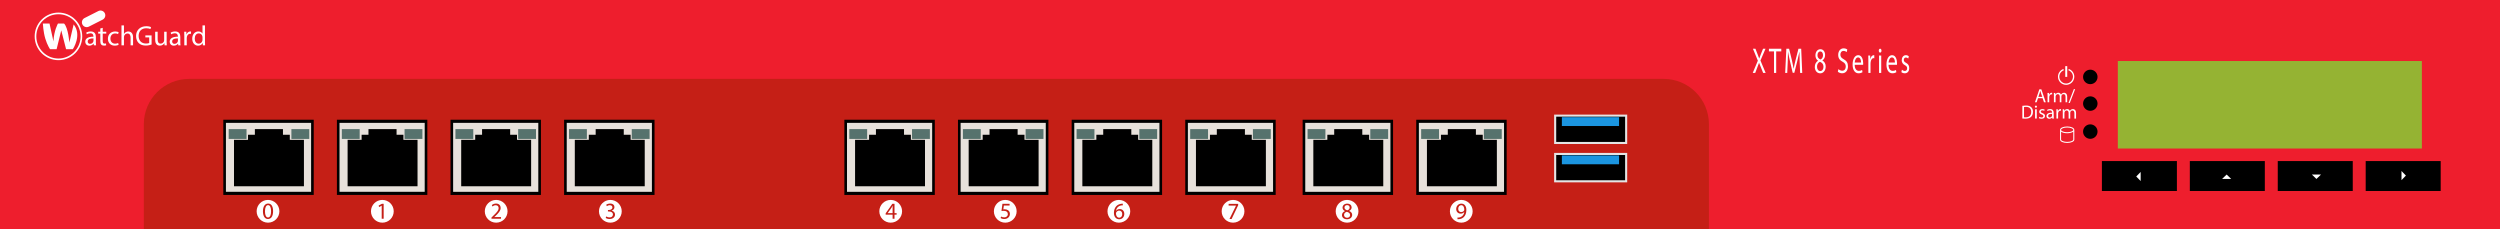
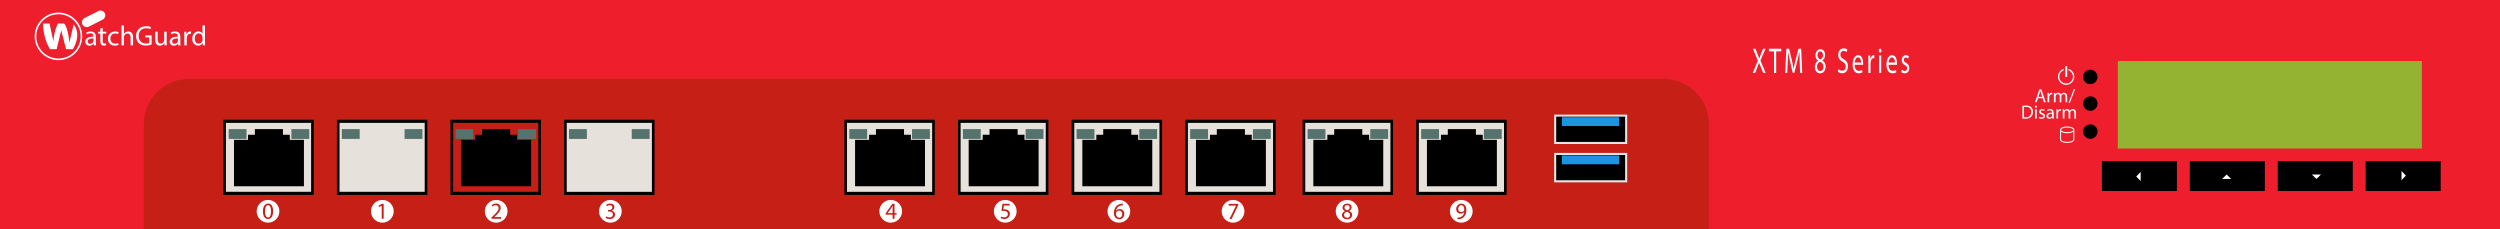
<svg xmlns="http://www.w3.org/2000/svg" version="1.1" id="WatchGuard_XTM_820_Firewalls" x="0px" y="0px" viewBox="0 0 600 55" style="enable-background:new 0 0 600 55;" xml:space="preserve">
  <style type="text/css">
	.st0{fill:#EE1E2D;}
	.st1{fill:#C51F16;}
	.st2{fill:#FFFFFF;}
	.st3{fill:#E7E1DB;}
	.st4{fill:#E5E5E5;}
	.st5{fill:#1B95E0;}
	.st6{fill:#56726D;}
	.st7{fill:#95B333;}
</style>
  <g>
    <rect class="st0" width="600" height="55" />
  </g>
  <path class="st1" d="M399.275,18.934H45.386c-6.002,0-10.868,4.866-10.868,10.868V55h375.626  V29.802C410.143,23.8,405.278,18.934,399.275,18.934z" />
  <path class="st2" d="M10.286,5.646c0,0,0.096,1.986,0.578,3.605s1.157,2.564,1.157,2.564  h1.562l1.118-4.531l1.157,4.531h1.62c0,0,2.275-3.393,0.193-5.957l-1.022,4.357  c0,0-0.27-3.528-1.272-4.569H13.91c0,0-0.953,1.653-1.086,4.286l-0.938-4.286H10.286  z" />
  <path class="st2" d="M14.029,14.439c-3.148,0-5.709-2.561-5.709-5.709  S10.881,3.021,14.029,3.021c3.148,0,5.709,2.561,5.709,5.709  S17.177,14.439,14.029,14.439z M14.029,3.417c-2.93,0-5.314,2.384-5.314,5.313  c0,2.93,2.384,5.314,5.314,5.314c2.93,0,5.314-2.384,5.314-5.314  C19.342,5.8,16.959,3.417,14.029,3.417z" />
  <path class="st2" d="M24.641,4.711l-3.31,1.678c-0.568,0.288-1.262,0.061-1.55-0.507  V5.882c-0.288-0.568-0.061-1.262,0.507-1.55l3.31-1.678  c0.568-0.288,1.262-0.061,1.55,0.507l0,0C25.437,3.729,25.209,4.423,24.641,4.711  z" />
  <path class="st2" d="M22.522,10.886l-0.047-0.412h-0.02  c-0.182,0.256-0.533,0.486-0.999,0.486c-0.661,0-0.999-0.466-0.999-0.938  c0-0.79,0.702-1.221,1.964-1.215V8.74c0-0.27-0.074-0.756-0.742-0.756  c-0.304,0-0.621,0.095-0.85,0.243l-0.135-0.391  c0.27-0.175,0.661-0.29,1.073-0.29c0.999,0,1.242,0.682,1.242,1.336v1.221  c0,0.283,0.013,0.56,0.054,0.783H22.522z M22.434,9.219  c-0.648-0.014-1.383,0.101-1.383,0.736c0,0.385,0.256,0.567,0.56,0.567  c0.425,0,0.695-0.27,0.79-0.547c0.02-0.061,0.034-0.128,0.034-0.189V9.219z" />
  <path class="st2" d="M24.654,6.682v0.938h0.85v0.452h-0.85v1.761  c0,0.405,0.115,0.634,0.445,0.634c0.155,0,0.27-0.02,0.344-0.041l0.027,0.445  c-0.115,0.047-0.297,0.081-0.526,0.081c-0.277,0-0.499-0.088-0.641-0.25  c-0.169-0.175-0.229-0.466-0.229-0.85V8.072h-0.506V7.62h0.506V6.837  L24.654,6.682z" />
  <path class="st2" d="M28.461,10.765c-0.155,0.081-0.499,0.189-0.938,0.189  c-0.985,0-1.626-0.668-1.626-1.667c0-1.006,0.688-1.734,1.755-1.734  c0.351,0,0.661,0.088,0.823,0.169l-0.135,0.459  c-0.142-0.081-0.364-0.155-0.688-0.155c-0.749,0-1.154,0.553-1.154,1.235  c0,0.756,0.486,1.221,1.134,1.221c0.337,0,0.56-0.088,0.729-0.162L28.461,10.765z" />
  <path class="st2" d="M29.156,6.095h0.594v2.038h0.013c0.095-0.169,0.243-0.317,0.425-0.418  c0.175-0.101,0.385-0.169,0.607-0.169c0.439,0,1.14,0.27,1.14,1.397v1.944  h-0.594V9.01c0-0.526-0.196-0.972-0.756-0.972c-0.385,0-0.688,0.27-0.796,0.594  c-0.034,0.081-0.04,0.169-0.04,0.283v1.971h-0.594V6.095z" />
  <path class="st2" d="M36.383,10.684c-0.263,0.095-0.783,0.25-1.397,0.25  c-0.688,0-1.255-0.175-1.701-0.601c-0.391-0.378-0.634-0.985-0.634-1.694  c0.007-1.356,0.938-2.348,2.463-2.348c0.526,0,0.938,0.115,1.134,0.209  l-0.142,0.479c-0.243-0.108-0.547-0.196-1.006-0.196  c-1.107,0-1.829,0.688-1.829,1.829c0,1.154,0.695,1.836,1.755,1.836  c0.385,0,0.648-0.054,0.783-0.121V8.97H34.885V8.497h1.498V10.684z" />
  <path class="st2" d="M39.994,9.995c0,0.337,0.007,0.634,0.027,0.891h-0.526l-0.034-0.533  h-0.013c-0.155,0.263-0.499,0.607-1.08,0.607c-0.513,0-1.127-0.283-1.127-1.431  V7.62h0.594v1.809c0,0.621,0.189,1.039,0.729,1.039  c0.398,0,0.675-0.277,0.783-0.54c0.034-0.088,0.054-0.196,0.054-0.304V7.62  h0.594V9.995z" />
  <path class="st2" d="M42.788,10.886l-0.047-0.412h-0.02  c-0.182,0.256-0.533,0.486-0.999,0.486c-0.661,0-0.999-0.466-0.999-0.938  c0-0.79,0.702-1.221,1.964-1.215V8.74c0-0.27-0.074-0.756-0.742-0.756  c-0.304,0-0.621,0.095-0.85,0.243l-0.135-0.391  c0.27-0.175,0.661-0.29,1.073-0.29c0.999,0,1.242,0.682,1.242,1.336v1.221  c0,0.283,0.013,0.56,0.054,0.783H42.788z M42.7,9.219  c-0.648-0.014-1.383,0.101-1.383,0.736c0,0.385,0.256,0.567,0.56,0.567  c0.425,0,0.695-0.27,0.79-0.547c0.02-0.061,0.034-0.128,0.034-0.189V9.219z" />
  <path class="st2" d="M44.232,8.639c0-0.385-0.007-0.715-0.027-1.019h0.52l0.02,0.641  h0.027c0.148-0.439,0.506-0.715,0.904-0.715c0.067,0,0.115,0.007,0.169,0.02  v0.56c-0.061-0.013-0.121-0.02-0.202-0.02c-0.418,0-0.715,0.317-0.796,0.763  c-0.013,0.081-0.027,0.175-0.027,0.277v1.741h-0.587V8.639z" />
  <path class="st2" d="M49.192,6.095v3.948c0,0.29,0.007,0.621,0.027,0.844h-0.533  l-0.027-0.567h-0.013c-0.182,0.364-0.58,0.641-1.114,0.641  c-0.79,0-1.397-0.668-1.397-1.66c-0.007-1.086,0.668-1.755,1.464-1.755  c0.499,0,0.837,0.236,0.985,0.499h0.014V6.095H49.192z M48.598,8.949  c0-0.074-0.007-0.176-0.027-0.25c-0.088-0.378-0.412-0.688-0.857-0.688  c-0.614,0-0.978,0.54-0.978,1.262c0,0.661,0.324,1.208,0.965,1.208  c0.398,0,0.763-0.263,0.871-0.709c0.02-0.081,0.027-0.162,0.027-0.256V8.949z" />
  <g>
    <g>
      <g>
        <path class="st2" d="M495.873,20.366c-1.081,0-1.961-0.88-1.961-1.961     c0-0.826,0.522-1.568,1.299-1.846l0.109,0.304     c-0.649,0.233-1.085,0.852-1.085,1.542c0,0.903,0.735,1.637,1.637,1.637     c0.903,0,1.638-0.735,1.638-1.637c0-0.702-0.447-1.326-1.112-1.551l0.104-0.306     c0.796,0.27,1.331,1.016,1.331,1.857     C497.834,19.486,496.954,20.366,495.873,20.366z" />
      </g>
      <rect x="495.662" y="15.873" class="st2" width="0.474" height="2.579" />
    </g>
  </g>
  <circle cx="501.672" cy="18.461" r="1.737" />
  <circle cx="501.672" cy="24.858" r="1.737" />
  <circle cx="501.672" cy="31.582" r="1.737" />
  <path class="st2" d="M497.834,31.168c0-0.464-0.736-0.813-1.712-0.813  s-1.712,0.35-1.712,0.813c0,0.013,0,2.342,0,2.342  c0,0.452,0.736,0.793,1.712,0.793s1.712-0.341,1.712-0.793  C497.834,33.51,497.834,31.172,497.834,31.168z M496.122,30.605  c0.861,0,1.462,0.297,1.462,0.563s-0.601,0.564-1.462,0.564  s-1.462-0.298-1.462-0.564S495.261,30.605,496.122,30.605z M496.122,34.053  c-0.837,0-1.462-0.287-1.462-0.543l0.002-1.91  c0.295,0.232,0.825,0.382,1.46,0.382c0.637,0,1.167-0.151,1.462-0.384v1.911  C497.584,33.766,496.959,34.053,496.122,34.053z" />
  <g>
    <g>
      <rect x="81.172" y="29.11" class="st3" width="21.072" height="17.303" />
      <path d="M80.857,28.736h21.702v18.053H80.857V28.736z M101.929,29.486H81.487v16.553    h20.442V29.486z" />
    </g>
-     <polygon points="96.817,33.558 96.817,32.342 95.174,32.342 95.174,30.985 88.433,30.985    88.433,32.342 86.786,32.342 86.786,33.558 83.425,33.558 83.425,44.703    100.207,44.703 100.207,33.558  " />
  </g>
  <g>
    <g>
-       <rect x="108.436" y="29.11" class="st3" width="21.072" height="17.303" />
      <path d="M108.121,28.736h21.702v18.053h-21.702V28.736z M129.193,29.486h-20.442v16.553    h20.442V29.486z" />
    </g>
    <polygon points="124.081,33.558 124.081,32.342 122.438,32.342 122.438,30.985    115.697,30.985 115.697,32.342 114.05,32.342 114.05,33.558 110.689,33.558    110.689,44.703 127.471,44.703 127.471,33.558  " />
  </g>
  <g>
    <g>
      <rect x="135.7" y="29.11" class="st3" width="21.072" height="17.303" />
      <path d="M135.385,28.736h21.702v18.053h-21.702V28.736z M156.457,29.486h-20.442v16.553    h20.442V29.486z" />
    </g>
-     <polygon points="151.346,33.558 151.346,32.342 149.702,32.342 149.702,30.985 142.961,30.985    142.961,32.342 141.314,32.342 141.314,33.558 137.953,33.558 137.953,44.703    154.735,44.703 154.735,33.558  " />
  </g>
  <g>
    <g>
      <rect x="202.964" y="29.11" class="st3" width="21.072" height="17.303" />
      <path d="M202.649,28.736h21.702v18.053h-21.702V28.736z M223.721,29.486h-20.442v16.553    h20.442V29.486z" />
    </g>
    <polygon points="218.61,33.558 218.61,32.342 216.966,32.342 216.966,30.985    210.225,30.985 210.225,32.342 208.578,32.342 208.578,33.558 205.217,33.558    205.217,44.703 221.999,44.703 221.999,33.558  " />
  </g>
  <g>
    <g>
      <rect x="230.228" y="29.11" class="st3" width="21.072" height="17.303" />
      <path d="M229.913,28.736h21.702v18.053h-21.702V28.736z M250.986,29.486h-20.442v16.553    h20.442V29.486z" />
    </g>
    <polygon points="245.874,33.558 245.874,32.342 244.23,32.342 244.23,30.985 237.489,30.985    237.489,32.342 235.842,32.342 235.842,33.558 232.481,33.558 232.481,44.703    249.263,44.703 249.263,33.558  " />
  </g>
  <g>
    <rect x="373.24" y="27.75" width="17.037" height="6.566" />
    <path class="st4" d="M390.527,34.565h-17.537V27.5h17.537V34.565z M373.49,34.065h16.537V28   h-16.537V34.065z" />
  </g>
  <g>
    <rect x="373.24" y="36.947" width="17.037" height="6.566" />
    <path class="st4" d="M390.527,43.764h-17.537v-7.066h17.537V43.764z M373.49,43.264h16.537   v-6.066h-16.537V43.264z" />
  </g>
  <rect x="374.849" y="28.125" class="st5" width="13.726" height="2.119" />
  <rect x="374.849" y="37.306" class="st5" width="13.726" height="2.119" />
  <g>
    <path class="st2" d="M64.326,49.229c-0.425,0-0.734,0.52-0.734,1.497   c0,0.934,0.287,1.464,0.729,1.464c0.497,0,0.735-0.58,0.735-1.497   C65.055,49.809,64.829,49.229,64.326,49.229z" />
    <path class="st2" d="M64.323,47.979c-1.508,0-2.73,1.222-2.73,2.73   s1.222,2.73,2.73,2.73s2.73-1.222,2.73-2.73S65.831,47.979,64.323,47.979z    M64.292,52.564c-0.701,0-1.176-0.657-1.188-1.845c0-1.204,0.52-1.867,1.249-1.867   c0.757,0,1.188,0.674,1.188,1.817C65.541,51.891,65.088,52.564,64.292,52.564z" />
  </g>
  <path class="st2" d="M91.763,47.979c-1.508,0-2.73,1.222-2.73,2.73  s1.222,2.73,2.73,2.73c1.508,0,2.73-1.222,2.73-2.73  S93.271,47.979,91.763,47.979z M92.077,52.504h-0.469v-3.138h-0.011l-0.624,0.337  l-0.094-0.37l0.785-0.42h0.414V52.504z" />
  <path class="st2" d="M119.081,47.979c-1.508,0-2.73,1.222-2.73,2.73  s1.222,2.73,2.73,2.73s2.73-1.222,2.73-2.73S120.588,47.979,119.081,47.979z   M120.244,52.504h-2.292v-0.298l0.381-0.37c0.917-0.873,1.331-1.337,1.336-1.879  c0-0.364-0.177-0.701-0.712-0.701c-0.326,0-0.597,0.166-0.762,0.304l-0.155-0.342  c0.249-0.21,0.602-0.365,1.017-0.365c0.773,0,1.099,0.53,1.099,1.044  c0,0.663-0.48,1.199-1.237,1.928l-0.288,0.266v0.011h1.613V52.504z" />
  <path class="st2" d="M146.485,47.979c-1.508,0-2.73,1.222-2.73,2.73  s1.222,2.73,2.73,2.73c1.508,0,2.73-1.222,2.73-2.73  S147.992,47.979,146.485,47.979z M146.297,52.564c-0.403,0-0.757-0.127-0.934-0.243  l0.133-0.375c0.138,0.088,0.459,0.227,0.796,0.227  c0.624,0,0.817-0.398,0.812-0.696c-0.006-0.503-0.458-0.718-0.928-0.718h-0.271  v-0.365h0.271c0.354,0,0.801-0.182,0.801-0.607c0-0.287-0.183-0.541-0.63-0.541  c-0.287,0-0.563,0.127-0.718,0.237l-0.127-0.354  c0.188-0.138,0.552-0.276,0.938-0.276c0.707,0,1.027,0.42,1.027,0.856  c0,0.37-0.221,0.685-0.662,0.845v0.012c0.441,0.088,0.801,0.42,0.801,0.922  C147.606,52.062,147.159,52.564,146.297,52.564z" />
  <g>
    <path class="st2" d="M213.77,47.979c-1.508,0-2.73,1.222-2.73,2.73   s1.222,2.73,2.73,2.73s2.73-1.222,2.73-2.73S215.277,47.979,213.77,47.979z    M215.186,51.526h-0.503v0.978h-0.458v-0.978h-1.668v-0.32l1.602-2.293h0.524   v2.232h0.503V51.526z" />
    <path class="st2" d="M213.927,49.913l-0.878,1.221v0.012h1.177v-1.199   c0-0.188,0.005-0.375,0.017-0.563h-0.017C214.115,49.593,214.026,49.748,213.927,49.913z   " />
  </g>
  <path class="st2" d="M241.263,47.979c-1.508,0-2.73,1.222-2.73,2.73  s1.222,2.73,2.73,2.73s2.73-1.222,2.73-2.73S242.77,47.979,241.263,47.979z   M241.039,52.564c-0.393,0-0.724-0.11-0.896-0.221l0.122-0.37  c0.148,0.088,0.441,0.199,0.768,0.199c0.458,0,0.851-0.299,0.851-0.779  c-0.006-0.464-0.314-0.795-1.033-0.795c-0.204,0-0.364,0.021-0.497,0.038  l0.232-1.724h1.718v0.409h-1.37l-0.138,0.923  c0.083-0.012,0.16-0.022,0.293-0.022c0.275,0,0.552,0.061,0.772,0.193  c0.282,0.16,0.514,0.47,0.514,0.923  C242.375,52.04,241.817,52.564,241.039,52.564z" />
  <g>
    <g>
      <g>
        <rect x="53.908" y="29.11" class="st3" width="21.072" height="17.303" />
        <path d="M53.593,28.736H75.295v18.053H53.593V28.736z M74.665,29.486H54.223v16.553     h20.442V29.486z" />
      </g>
      <polygon points="69.553,33.558 69.553,32.342 67.91,32.342 67.91,30.985 61.169,30.985     61.169,32.342 59.522,32.342 59.522,33.558 56.161,33.558 56.161,44.703     72.943,44.703 72.943,33.558   " />
    </g>
    <rect x="54.882" y="30.985" class="st6" width="4.285" height="2.357" />
    <rect x="69.937" y="30.985" class="st6" width="4.285" height="2.357" />
  </g>
  <rect x="82.038" y="30.985" class="st6" width="4.285" height="2.357" />
  <rect x="97.093" y="30.985" class="st6" width="4.285" height="2.357" />
  <rect x="109.302" y="30.985" class="st6" width="4.285" height="2.357" />
  <rect x="124.357" y="30.985" class="st6" width="4.285" height="2.357" />
  <rect x="136.566" y="30.985" class="st6" width="4.285" height="2.357" />
  <rect x="151.621" y="30.985" class="st6" width="4.285" height="2.357" />
  <rect x="203.83" y="30.985" class="st6" width="4.285" height="2.357" />
  <rect x="218.885" y="30.985" class="st6" width="4.285" height="2.357" />
  <rect x="231.095" y="30.985" class="st6" width="4.285" height="2.357" />
  <rect x="246.149" y="30.985" class="st6" width="4.285" height="2.357" />
  <g>
    <g>
      <rect x="257.513" y="29.11" class="st3" width="21.072" height="17.303" />
      <path d="M257.198,28.736h21.702v18.053h-21.702V28.736z M278.27,29.486h-20.442v16.553    h20.442V29.486z" />
    </g>
    <polygon points="273.158,33.558 273.158,32.342 271.515,32.342 271.515,30.985    264.773,30.985 264.773,32.342 263.127,32.342 263.127,33.558 259.765,33.558    259.765,44.703 276.548,44.703 276.548,33.558  " />
  </g>
  <g>
    <g>
      <rect x="284.777" y="29.11" class="st3" width="21.072" height="17.303" />
      <path d="M284.462,28.736h21.702v18.053H284.462V28.736z M305.534,29.486h-20.442v16.553    h20.442V29.486z" />
    </g>
    <polygon points="300.422,33.558 300.422,32.342 298.779,32.342 298.779,30.985    292.037,30.985 292.037,32.342 290.391,32.342 290.391,33.558 287.029,33.558    287.029,44.703 303.812,44.703 303.812,33.558  " />
  </g>
  <rect x="258.379" y="30.985" class="st6" width="4.285" height="2.357" />
  <rect x="273.434" y="30.985" class="st6" width="4.285" height="2.357" />
  <rect x="285.643" y="30.985" class="st6" width="4.285" height="2.357" />
  <rect x="300.698" y="30.985" class="st6" width="4.285" height="2.357" />
  <g>
    <g>
      <rect x="312.948" y="29.11" class="st3" width="21.072" height="17.303" />
      <path d="M312.633,28.736h21.702v18.053h-21.702V28.736z M333.705,29.486H313.263v16.553    h20.442V29.486z" />
    </g>
    <polygon points="328.593,33.558 328.593,32.342 326.95,32.342 326.95,30.985    320.209,30.985 320.209,32.342 318.562,32.342 318.562,33.558 315.201,33.558    315.201,44.703 331.983,44.703 331.983,33.558  " />
  </g>
  <g>
    <g>
      <rect x="340.212" y="29.11" class="st3" width="21.072" height="17.303" />
      <path d="M339.897,28.736h21.702v18.053h-21.702V28.736z M360.969,29.486h-20.442v16.553    h20.442V29.486z" />
    </g>
    <polygon points="355.857,33.558 355.857,32.342 354.214,32.342 354.214,30.985    347.473,30.985 347.473,32.342 345.826,32.342 345.826,33.558 342.465,33.558    342.465,44.703 359.247,44.703 359.247,33.558  " />
  </g>
  <rect x="313.814" y="30.985" class="st6" width="4.285" height="2.357" />
  <rect x="328.869" y="30.985" class="st6" width="4.285" height="2.357" />
  <rect x="341.078" y="30.985" class="st6" width="4.285" height="2.357" />
  <rect x="356.133" y="30.985" class="st6" width="4.285" height="2.357" />
  <rect x="508.277" y="14.647" class="st7" width="72.971" height="21.001" />
  <rect x="504.457" y="38.655" width="17.999" height="7.184" />
  <rect x="525.56" y="38.655" width="17.999" height="7.184" />
  <rect x="546.663" y="38.655" width="17.999" height="7.184" />
  <rect x="567.766" y="38.655" width="17.999" height="7.184" />
  <polygon class="st2" points="512.698,42.357 513.758,43.453 513.758,41.26 " />
  <polygon class="st2" points="577.42,42.139 576.359,41.043 576.359,43.235 " />
  <polygon class="st2" points="534.395,41.89 533.298,42.951 535.491,42.951 " />
  <polygon class="st2" points="555.946,42.951 557.042,41.89 554.85,41.89 " />
  <g>
    <path class="st2" d="M268.527,47.979c-1.508,0-2.73,1.222-2.73,2.73   s1.222,2.73,2.73,2.73c1.508,0,2.73-1.222,2.73-2.73   S270.035,47.979,268.527,47.979z M268.627,52.626c-0.776,0-1.285-0.604-1.285-1.547   c0-0.715,0.257-1.279,0.614-1.637c0.302-0.296,0.704-0.48,1.162-0.536   c0.145-0.022,0.268-0.027,0.357-0.027v0.401c-0.101-0.005-0.229,0-0.369,0.022   c-0.771,0.129-1.178,0.692-1.262,1.29h0.017   c0.173-0.229,0.475-0.419,0.876-0.419c0.643,0,1.095,0.464,1.095,1.173   C269.833,52.012,269.381,52.626,268.627,52.626z" />
    <path class="st2" d="M268.588,50.543c-0.296,0-0.569,0.185-0.704,0.446   c-0.033,0.056-0.056,0.129-0.056,0.218c0.011,0.598,0.285,1.039,0.799,1.039   c0.424,0,0.709-0.352,0.709-0.871S269.041,50.543,268.588,50.543z" />
  </g>
  <path class="st2" d="M295.931,47.979c-1.508,0-2.73,1.222-2.73,2.73  s1.222,2.73,2.73,2.73c1.508,0,2.73-1.222,2.73-2.73  S297.439,47.979,295.931,47.979z M297.16,49.258l-1.581,3.307h-0.508l1.575-3.211  v-0.012h-1.776v-0.407h2.29V49.258z" />
  <g>
    <path class="st2" d="M323.227,50.827c-0.425,0.123-0.653,0.402-0.653,0.749   c-0.018,0.368,0.262,0.692,0.726,0.692c0.441,0,0.726-0.273,0.726-0.647   C324.025,51.18,323.719,50.967,323.227,50.827z" />
    <path class="st2" d="M323.367,50.476c0.312-0.105,0.553-0.329,0.553-0.659   c0-0.29-0.174-0.592-0.614-0.592c-0.408,0-0.632,0.269-0.632,0.581   C322.674,50.169,322.948,50.364,323.367,50.476z" />
    <path class="st2" d="M323.297,47.979c-1.508,0-2.73,1.222-2.73,2.73   s1.222,2.73,2.73,2.73c1.508,0,2.73-1.222,2.73-2.73   S324.805,47.979,323.297,47.979z M323.289,52.626c-0.76,0-1.218-0.452-1.218-0.983   c0-0.458,0.273-0.781,0.721-0.972l-0.006-0.017   c-0.402-0.189-0.575-0.502-0.575-0.815c0-0.575,0.485-0.966,1.122-0.966   c0.704,0,1.056,0.441,1.056,0.894c0,0.307-0.15,0.637-0.598,0.849v0.017   c0.452,0.179,0.731,0.497,0.731,0.938   C324.522,52.201,323.981,52.626,323.289,52.626z" />
  </g>
  <g>
    <path class="st2" d="M350.687,49.247c-0.419,0-0.715,0.368-0.715,0.883   c0,0.452,0.273,0.771,0.698,0.771c0.329,0,0.587-0.162,0.715-0.38   c0.028-0.045,0.045-0.101,0.045-0.179   C351.43,49.722,351.201,49.247,350.687,49.247z" />
    <path class="st2" d="M350.707,47.979c-1.508,0-2.73,1.222-2.73,2.73   s1.222,2.73,2.73,2.73s2.73-1.222,2.73-2.73S352.215,47.979,350.707,47.979z    M351.301,52.106c-0.279,0.273-0.664,0.441-1.056,0.486   c-0.179,0.027-0.335,0.033-0.452,0.027v-0.402c0.106,0.012,0.229,0,0.396-0.017   c0.285-0.039,0.553-0.156,0.76-0.352c0.24-0.218,0.413-0.536,0.48-0.966   h-0.017c-0.201,0.245-0.492,0.391-0.854,0.391c-0.653,0-1.072-0.491-1.072-1.111   c0-0.687,0.497-1.29,1.239-1.29c0.743,0,1.201,0.604,1.201,1.53   C351.927,51.202,351.659,51.76,351.301,52.106z" />
  </g>
  <g>
    <path class="st2" d="M423.156,17.506l-0.511-1.284c-0.208-0.491-0.339-0.81-0.464-1.146   h-0.012c-0.113,0.336-0.226,0.646-0.434,1.154l-0.482,1.275h-0.595l1.226-2.938   l-1.178-2.869h0.601l0.53,1.361c0.148,0.379,0.262,0.672,0.368,0.982h0.018   c0.113-0.345,0.214-0.612,0.363-0.982l0.547-1.361h0.595l-1.219,2.826   l1.249,2.981H423.156z" />
    <path class="st2" d="M425.762,12.336h-1.22v-0.638h2.969v0.638h-1.226v5.17h-0.523V12.336   z" />
    <path class="st2" d="M431.93,14.955c-0.03-0.81-0.065-1.783-0.06-2.507h-0.017   c-0.137,0.681-0.304,1.404-0.506,2.206l-0.708,2.817h-0.392l-0.648-2.766   c-0.19-0.819-0.352-1.568-0.464-2.257h-0.012   c-0.012,0.724-0.042,1.697-0.078,2.568l-0.107,2.49h-0.494l0.28-5.807h0.66   l0.684,2.809c0.167,0.715,0.304,1.353,0.405,1.956h0.018   c0.101-0.586,0.243-1.223,0.422-1.956l0.713-2.809h0.66l0.25,5.807h-0.506   L431.93,14.955z" />
    <path class="st2" d="M435.553,16.084c0-0.707,0.291-1.206,0.767-1.499l-0.006-0.026   c-0.428-0.293-0.612-0.775-0.612-1.258c0-0.887,0.517-1.49,1.196-1.49   c0.749,0,1.124,0.681,1.124,1.379c0,0.474-0.161,0.982-0.636,1.31v0.026   c0.482,0.276,0.78,0.767,0.78,1.447c0,0.974-0.578,1.628-1.315,1.628   C436.041,17.6,435.553,16.902,435.553,16.084z M437.635,16.05   c0-0.681-0.327-1.008-0.851-1.223c-0.452,0.19-0.696,0.62-0.696,1.155   c-0.017,0.569,0.28,1.068,0.773,1.068   C437.331,17.049,437.635,16.627,437.635,16.05z M436.195,13.249   c0,0.56,0.292,0.862,0.738,1.034c0.333-0.164,0.588-0.508,0.588-1.017   c0-0.448-0.185-0.913-0.654-0.913C436.433,12.353,436.195,12.767,436.195,13.249z" />
    <path class="st2" d="M441.216,16.592c0.232,0.207,0.571,0.379,0.928,0.379   c0.53,0,0.838-0.405,0.838-0.991c0-0.543-0.214-0.853-0.755-1.155   c-0.655-0.336-1.059-0.827-1.059-1.646c0-0.905,0.518-1.577,1.297-1.577   c0.41,0,0.708,0.138,0.886,0.284l-0.142,0.612   c-0.132-0.103-0.399-0.276-0.761-0.276c-0.548,0-0.756,0.474-0.756,0.87   c0,0.543,0.243,0.81,0.797,1.12c0.678,0.379,1.023,0.853,1.023,1.706   c0,0.896-0.458,1.671-1.404,1.671c-0.387,0-0.809-0.164-1.023-0.37   L441.216,16.592z" />
    <path class="st2" d="M445.124,15.558c0.012,1.025,0.464,1.448,0.987,1.448   c0.375,0,0.601-0.095,0.797-0.215l0.089,0.543   c-0.185,0.121-0.5,0.258-0.958,0.258c-0.886,0-1.416-0.844-1.416-2.102   s0.512-2.249,1.351-2.249c0.94,0,1.189,1.198,1.189,1.965   c0,0.155-0.012,0.276-0.017,0.353H445.124z M446.659,15.016   c0.006-0.483-0.137-1.232-0.726-1.232c-0.53,0-0.761,0.707-0.804,1.232H446.659z   " />
    <path class="st2" d="M448.407,14.636c0-0.491-0.006-0.913-0.023-1.301h0.458l0.018,0.819   h0.023c0.132-0.56,0.447-0.913,0.798-0.913c0.059,0,0.101,0.009,0.148,0.026   v0.715c-0.053-0.017-0.107-0.026-0.178-0.026c-0.369,0-0.631,0.405-0.702,0.974   c-0.012,0.103-0.024,0.224-0.024,0.353v2.223h-0.518V14.636z" />
    <path class="st2" d="M451.554,12.164c0.006,0.258-0.125,0.465-0.333,0.465   c-0.184,0-0.315-0.207-0.315-0.465c0-0.267,0.137-0.474,0.328-0.474   C451.429,11.69,451.554,11.897,451.554,12.164z M450.971,17.506v-4.17h0.524v4.17   H450.971z" />
    <path class="st2" d="M453.249,15.558c0.012,1.025,0.464,1.448,0.987,1.448   c0.375,0,0.601-0.095,0.797-0.215l0.089,0.543   c-0.185,0.121-0.5,0.258-0.958,0.258c-0.886,0-1.416-0.844-1.416-2.102   s0.512-2.249,1.351-2.249c0.94,0,1.189,1.198,1.189,1.965   c0,0.155-0.012,0.276-0.017,0.353H453.249z M454.784,15.016   c0.006-0.483-0.137-1.232-0.726-1.232c-0.53,0-0.761,0.707-0.804,1.232H454.784z   " />
    <path class="st2" d="M456.462,16.73c0.155,0.146,0.428,0.302,0.689,0.302   c0.381,0,0.559-0.276,0.559-0.62c0-0.362-0.149-0.56-0.535-0.767   c-0.517-0.267-0.761-0.681-0.761-1.18c0-0.672,0.375-1.224,0.994-1.224   c0.291,0,0.547,0.121,0.708,0.259l-0.131,0.551   c-0.113-0.104-0.321-0.241-0.589-0.241c-0.309,0-0.482,0.258-0.482,0.569   c0,0.345,0.172,0.5,0.547,0.707c0.5,0.276,0.756,0.638,0.756,1.258   c0,0.732-0.392,1.249-1.077,1.249c-0.315,0-0.607-0.112-0.809-0.284L456.462,16.73   z" />
  </g>
  <g>
    <path class="st2" d="M489.124,23.564l-0.322,0.977h-0.415l1.056-3.106h0.483l1.06,3.106   h-0.429l-0.331-0.977H489.124z M490.143,23.251l-0.305-0.894   c-0.068-0.203-0.115-0.387-0.161-0.567h-0.009   c-0.046,0.184-0.097,0.373-0.157,0.562l-0.304,0.899H490.143z" />
    <path class="st2" d="M491.413,23.006c0-0.263-0.004-0.488-0.018-0.696H491.75l0.014,0.438   h0.019c0.102-0.3,0.346-0.489,0.617-0.489c0.046,0,0.079,0.005,0.115,0.014   v0.382c-0.041-0.009-0.083-0.014-0.138-0.014c-0.286,0-0.488,0.216-0.544,0.521   c-0.01,0.055-0.019,0.12-0.019,0.189v1.189h-0.401V23.006z" />
    <path class="st2" d="M492.938,22.915c0-0.23-0.004-0.419-0.018-0.604h0.354l0.019,0.359   h0.014c0.124-0.212,0.332-0.41,0.7-0.41c0.305,0,0.535,0.185,0.632,0.447   h0.009c0.069-0.125,0.157-0.221,0.249-0.291   c0.134-0.101,0.281-0.157,0.493-0.157c0.295,0,0.732,0.194,0.732,0.968v1.313   h-0.396v-1.263c0-0.429-0.156-0.687-0.483-0.687c-0.23,0-0.41,0.17-0.479,0.369   c-0.019,0.055-0.032,0.129-0.032,0.203v1.378h-0.396v-1.336   c0-0.355-0.156-0.613-0.465-0.613c-0.254,0-0.438,0.203-0.503,0.405   c-0.022,0.06-0.032,0.129-0.032,0.198v1.346H492.938V22.915z" />
    <path class="st2" d="M496.439,24.726l1.286-3.341h0.313l-1.291,3.341H496.439z" />
    <path class="st2" d="M485.364,25.392c0.244-0.037,0.534-0.064,0.853-0.064   c0.575,0,0.985,0.134,1.258,0.387c0.276,0.253,0.438,0.613,0.438,1.115   c0,0.507-0.156,0.921-0.447,1.207c-0.29,0.291-0.77,0.447-1.373,0.447   c-0.285,0-0.525-0.014-0.728-0.037V25.392z M485.765,28.139   c0.102,0.019,0.249,0.023,0.405,0.023c0.857,0,1.323-0.479,1.323-1.318   c0.004-0.733-0.41-1.198-1.259-1.198c-0.207,0-0.363,0.019-0.47,0.042V28.139z" />
    <path class="st2" d="M488.87,25.6c0.005,0.138-0.097,0.249-0.258,0.249   c-0.144,0-0.244-0.11-0.244-0.249c0-0.143,0.105-0.253,0.253-0.253   C488.773,25.346,488.87,25.457,488.87,25.6z M488.418,28.457V26.226h0.406v2.23   H488.418z" />
    <path class="st2" d="M489.44,28.042c0.12,0.078,0.332,0.161,0.534,0.161   c0.295,0,0.434-0.147,0.434-0.332c0-0.193-0.115-0.299-0.415-0.41   c-0.4-0.143-0.59-0.364-0.59-0.631c0-0.36,0.29-0.655,0.77-0.655   c0.226,0,0.424,0.065,0.549,0.139l-0.102,0.295   c-0.088-0.056-0.249-0.129-0.456-0.129c-0.24,0-0.374,0.138-0.374,0.304   c0,0.185,0.134,0.268,0.425,0.378c0.387,0.147,0.585,0.341,0.585,0.673   c0,0.392-0.305,0.668-0.834,0.668c-0.244,0-0.471-0.06-0.627-0.152   L489.44,28.042z" />
    <path class="st2" d="M492.555,28.457l-0.032-0.281h-0.014   c-0.125,0.175-0.364,0.332-0.682,0.332c-0.452,0-0.683-0.318-0.683-0.641   c0-0.539,0.479-0.834,1.341-0.83v-0.046c0-0.185-0.051-0.516-0.507-0.516   c-0.207,0-0.424,0.064-0.58,0.166l-0.093-0.268   c0.185-0.12,0.452-0.198,0.733-0.198c0.682,0,0.848,0.466,0.848,0.913v0.834   c0,0.194,0.009,0.383,0.037,0.535H492.555z M492.495,27.319   c-0.442-0.009-0.945,0.069-0.945,0.502c0,0.263,0.176,0.387,0.383,0.387   c0.29,0,0.475-0.184,0.539-0.373c0.014-0.042,0.023-0.087,0.023-0.129V27.319z" />
    <path class="st2" d="M493.54,26.922c0-0.263-0.004-0.488-0.018-0.696h0.354l0.014,0.438   h0.019c0.102-0.3,0.346-0.489,0.617-0.489c0.046,0,0.078,0.005,0.115,0.014   v0.382c-0.041-0.009-0.083-0.014-0.138-0.014c-0.286,0-0.489,0.216-0.544,0.521   c-0.01,0.055-0.019,0.12-0.019,0.189v1.189h-0.401V26.922z" />
    <path class="st2" d="M495.065,26.83c0-0.23-0.004-0.419-0.018-0.604h0.354l0.019,0.359   h0.014c0.124-0.212,0.332-0.41,0.7-0.41c0.305,0,0.535,0.185,0.632,0.447   h0.009c0.069-0.125,0.157-0.221,0.249-0.291   c0.134-0.101,0.281-0.157,0.493-0.157c0.295,0,0.732,0.194,0.732,0.968v1.313   h-0.396v-1.263c0-0.429-0.156-0.687-0.483-0.687c-0.23,0-0.41,0.17-0.479,0.369   c-0.019,0.055-0.032,0.129-0.032,0.203v1.378h-0.396V27.12   c0-0.355-0.156-0.613-0.465-0.613c-0.254,0-0.438,0.203-0.503,0.405   c-0.022,0.06-0.032,0.129-0.032,0.198v1.346h-0.396V26.83z" />
  </g>
</svg>